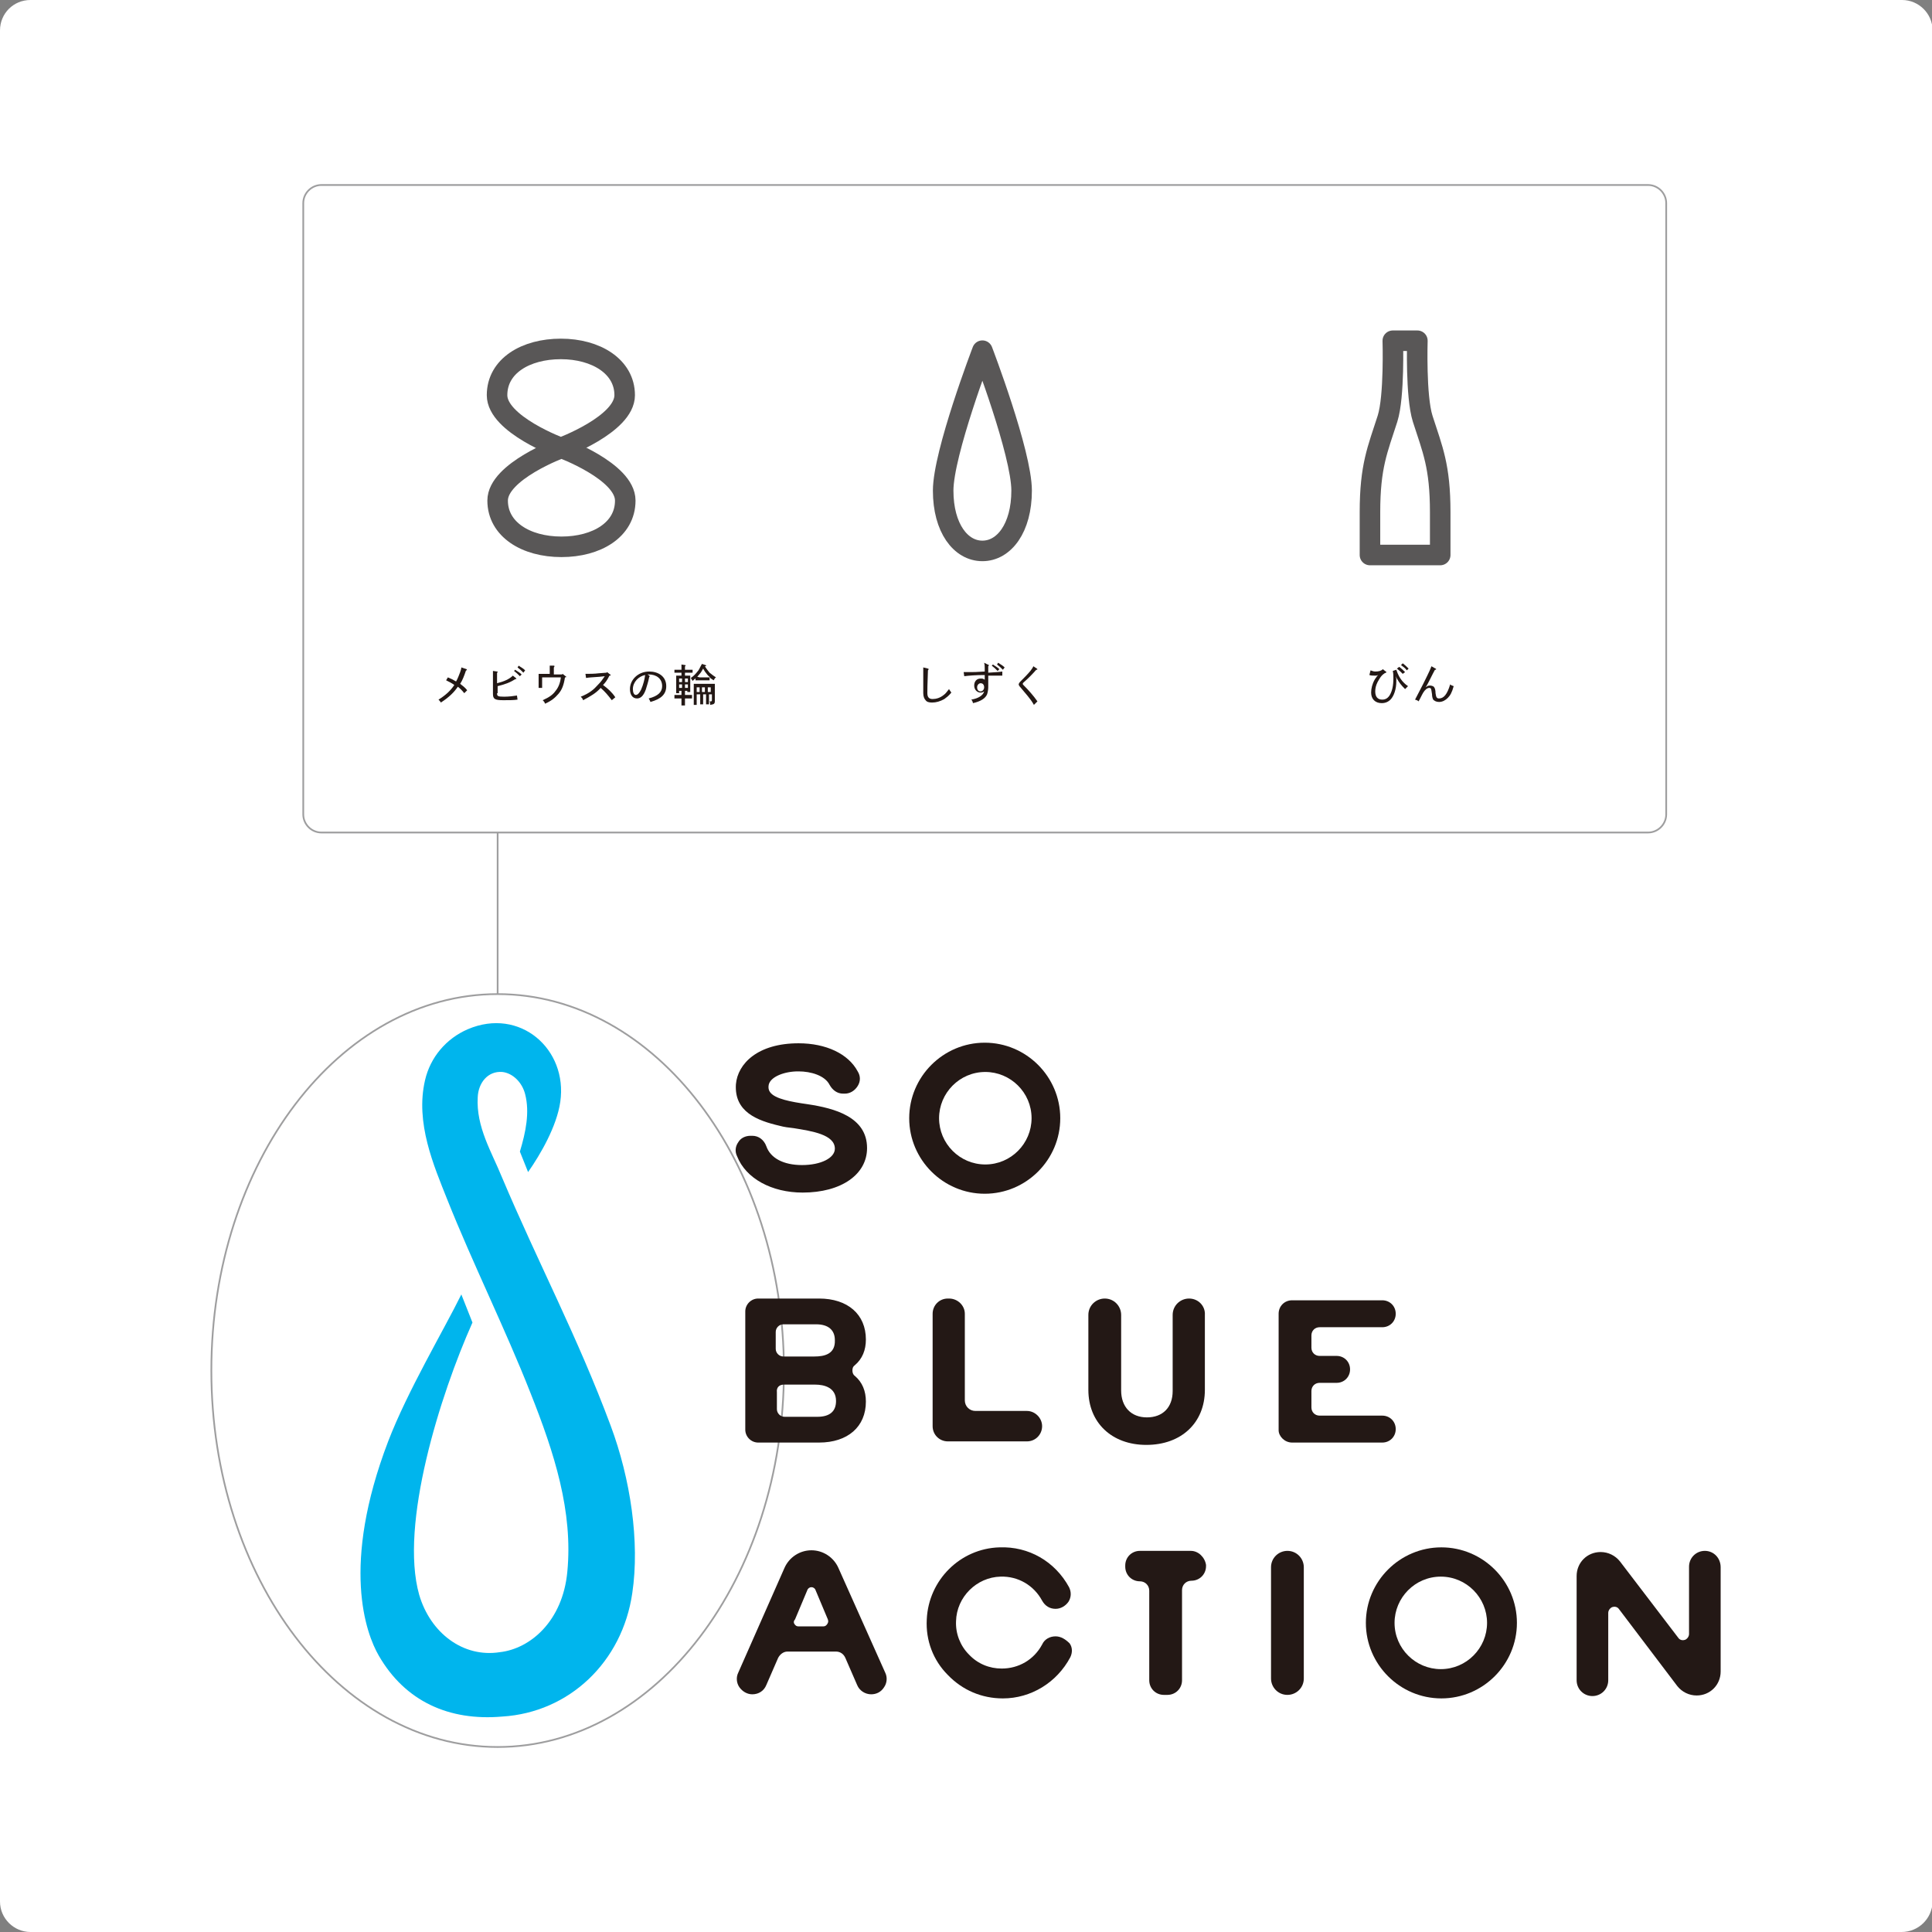
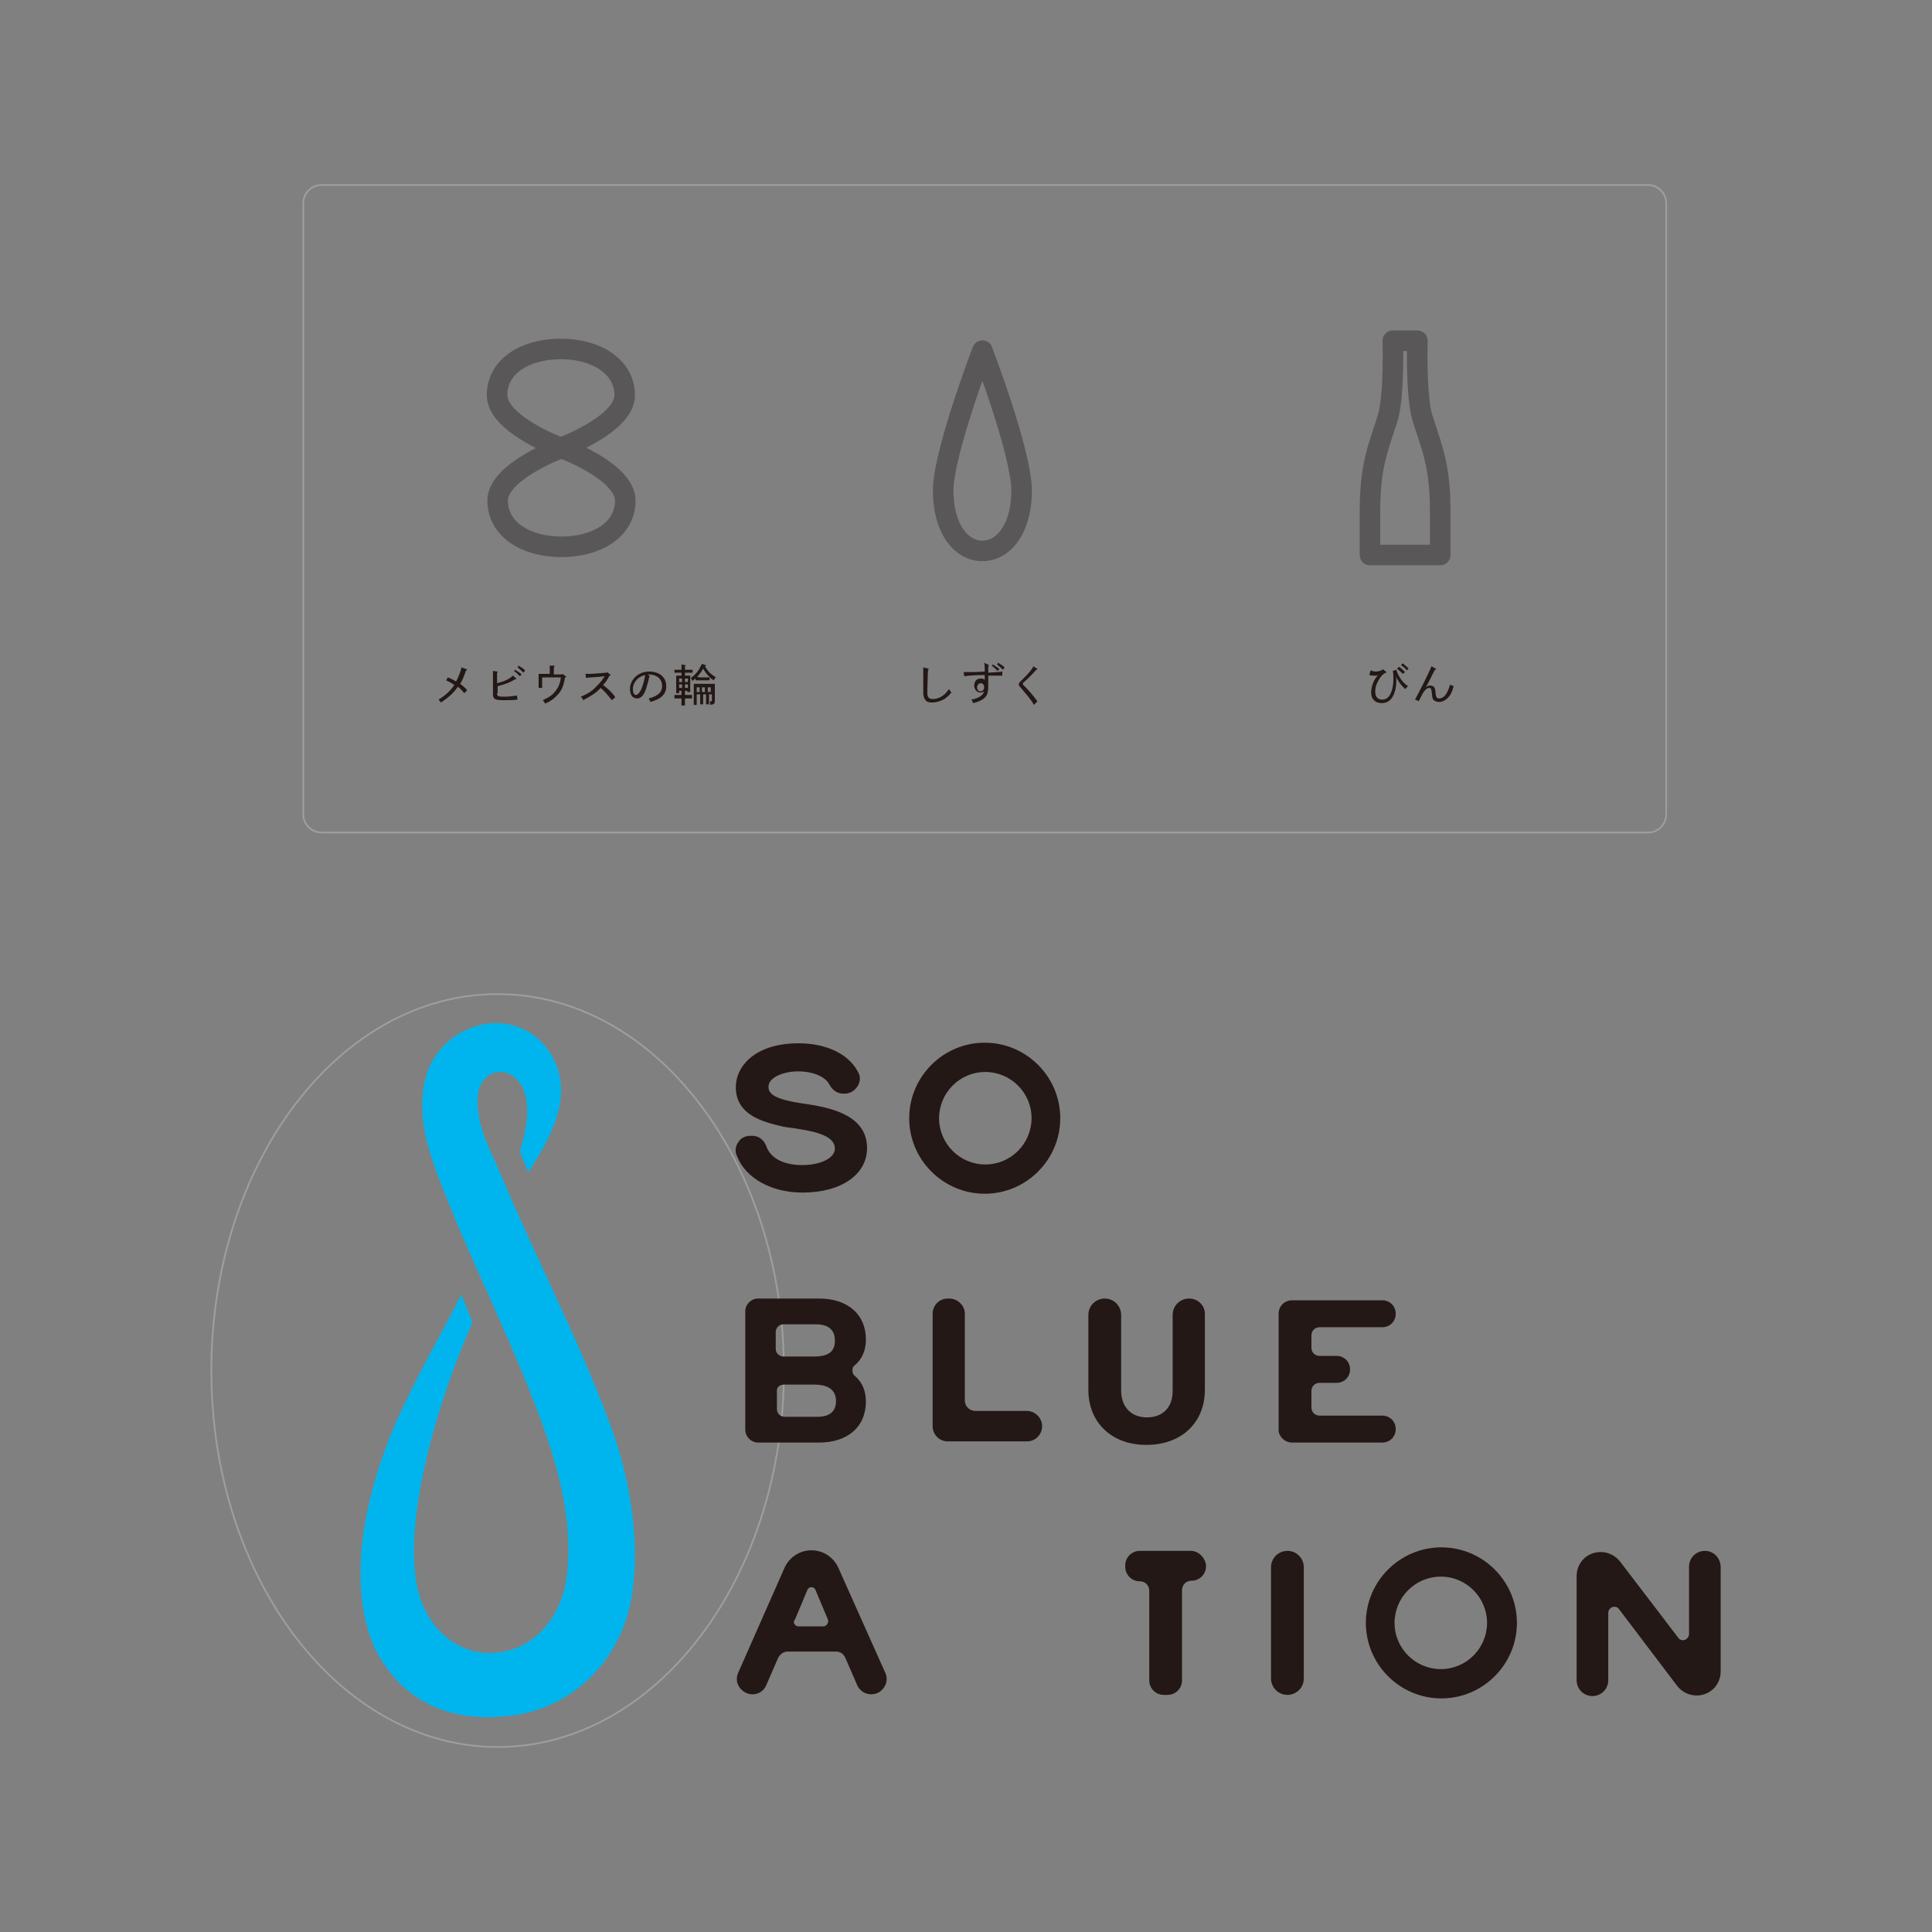
<svg xmlns="http://www.w3.org/2000/svg" version="1.1" id="レイヤー_1" x="0px" y="0px" width="330px" height="330px" viewBox="0 0 330 330" style="enable-background:new 0 0 330 330;" xml:space="preserve">
  <rect x="0" y="0" width="330" height="330" fill="#808080" stroke="none" />
  <style type="text/css">
	.st0{fill:#FFFFFF;}
	.st1{fill:none;stroke:#9E9E9F;stroke-width:0.294;stroke-miterlimit:10;}
	.st2{fill:#231815;}
	.st3{fill:#00B5ED;}
	.st4{fill:none;stroke:#595757;stroke-width:3.508;stroke-linecap:round;stroke-linejoin:round;stroke-miterlimit:10;}
</style>
  <g>
-     <path class="st0" d="M324.8,330H5.2c-2.8,0-5.2-2.3-5.2-5.2V5.2C0,2.3,2.3,0,5.2,0h319.7c2.8,0,5.2,2.3,5.2,5.2v319.7   C330,327.7,327.7,330,324.8,330z" />
    <g>
-       <line class="st1" x1="85" y1="169.8" x2="85" y2="142.2" />
      <path class="st2" d="M79.7,114.3C79.8,114.3,79.8,114.3,79.7,114.3c0.1,0.2,0.1,0.2-0.1,0.2c-0.3,0.9-0.6,1.7-1,2.3    c0.5,0.4,0.8,0.6,1.2,1.1l-0.5,0.5c-0.4-0.5-0.7-0.8-1.1-1.1c-0.6,0.9-1.5,1.8-2.9,2.7c-0.1-0.2-0.3-0.4-0.4-0.5    c1.3-0.8,2.1-1.6,2.7-2.5c-0.4-0.3-0.8-0.5-1.4-0.8l0.3-0.5c0.5,0.2,0.9,0.4,1.4,0.7c0.3-0.5,0.5-1.1,0.7-1.6    c0.1-0.3,0.2-0.6,0.2-0.8L79.7,114.3z" />
      <path class="st2" d="M84.9,118.4c0,0.5,0.1,0.6,1.2,0.6c0.8,0,1.6-0.1,2.2-0.2l0.1,0.7c-0.7,0.1-1.4,0.1-2.4,0.1    c-1.5,0-1.8-0.2-1.8-1.1v-2.8c0-0.6,0-0.9,0-1.1l0.7,0.1c0.1,0,0.1,0,0.1,0.1c0,0,0,0.1-0.1,0.1c0,0.2,0,0.4,0,0.9v0.9    c1.2-0.3,2.1-0.7,2.7-1.3l0.5,0.4c0,0,0.1,0.1,0.1,0.1c0,0.1-0.1,0.1-0.1,0.1c0,0-0.1,0-0.1,0c-0.9,0.6-1.8,0.9-3,1.2V118.4z     M88,114.4c0.4,0.3,0.7,0.4,1.1,0.8l-0.3,0.3c-0.4-0.4-0.6-0.6-1-0.9L88,114.4z M88.6,113.7c0.4,0.3,0.7,0.4,1.1,0.8l-0.3,0.4    c-0.4-0.4-0.6-0.6-1-0.9L88.6,113.7z" />
      <path class="st2" d="M96,115.2l0.1-0.1l0.5,0.4c0.1,0,0.1,0.1,0.1,0.1c0,0.1,0,0.1-0.2,0.1c-0.2,1.3-0.5,2.1-1.1,2.8    c-0.6,0.7-1.2,1.2-2.3,1.7c-0.1-0.3-0.2-0.4-0.4-0.6c1.1-0.5,1.7-0.9,2.2-1.6c0.5-0.6,0.8-1.4,0.9-2.3h-3.2v1.1c0,0.2,0,0.3,0,0.7    H92c0-0.2,0-0.5,0-0.7v-1.1c0-0.2,0-0.3,0-0.6c0.4,0,1,0,1.5,0h0.4v-0.9c0-0.2,0-0.4,0-0.5l0.7,0c0.1,0,0.1,0,0.1,0.1    s0,0.1-0.1,0.2v1.2H96z" />
      <path class="st2" d="M102.4,115.6c-1.3,0.1-1.7,0.1-2.3,0.2l-0.1-0.7c0.7,0,1.5,0,2.3-0.1l1.3-0.1l0.1-0.1l0.5,0.4    c0.1,0,0.1,0.1,0.1,0.1c0,0.1,0,0.1-0.2,0.1c-0.4,0.8-0.7,1.2-1.1,1.6c0.8,0.6,1.5,1.2,2.1,2.1l-0.6,0.5c-0.7-0.9-1.1-1.4-1.9-2.1    c-0.8,0.9-1.7,1.4-3,2.1c-0.1-0.3-0.2-0.4-0.4-0.6c1.5-0.6,2.2-1.2,3-2.1c0.4-0.4,0.7-0.8,1.1-1.4L102.4,115.6z" />
      <path class="st2" d="M110.9,115.4C110.9,115.4,110.9,115.4,110.9,115.4c0.1,0.1,0.1,0.2,0,0.2c-0.2,1-0.4,1.5-0.6,2.2    c-0.4,1.1-0.9,1.5-1.5,1.5c-0.8,0-1.2-0.7-1.2-1.6c0-1.6,1.4-3,3.3-3c1.5,0,2.9,0.8,2.9,2.5c0,1.4-0.9,2.2-2.7,2.7    c-0.1-0.3-0.2-0.4-0.3-0.6c1.6-0.4,2.3-1.1,2.3-2.1c0-1.3-1-2-2.3-2c-0.1,0-0.1,0-0.2,0L110.9,115.4z M108.1,117.7    c0,0.6,0.2,1,0.5,1c0.3,0,0.6-0.3,0.9-0.9c0.4-0.9,0.6-1.8,0.7-2.5C109.1,115.5,108.1,116.5,108.1,117.7" />
      <path class="st2" d="M117,118.7h0.6c0.2,0,0.3,0,0.6,0v0.6c-0.2,0-0.4,0-0.6,0H117c0,0.5,0,0.9,0,1.2h-0.6c0-0.4,0-0.5,0-1.2h-0.6    c-0.2,0-0.4,0-0.6,0v-0.6c0.2,0,0.4,0,0.6,0h0.6V118H116v0.4h-0.5c0-0.2,0-0.4,0-0.8v-1.5c0-0.3,0-0.5,0-0.7c0.2,0,0.3,0,0.5,0    h0.4v-0.5h-0.6c-0.2,0-0.4,0-0.6,0v-0.5c0.2,0,0.4,0,0.6,0h0.6c0-0.5,0-0.8,0-0.9l0.6,0.1c0.1,0,0.1,0,0.1,0.1c0,0,0,0.1-0.1,0.1    v0.6h0.7c0.2,0,0.3,0,0.6,0v0.5c-0.2,0-0.4,0-0.6,0H117v0.5h0.4c0.2,0,0.4,0,0.5,0c0,0.1,0,0.4,0,0.7v1.3c0,0.4,0,0.6,0,0.8h-0.5    V118H117V118.7z M116.5,115.9H116v0.6h0.5V115.9z M116.5,116.9H116v0.6h0.5V116.9z M117.5,115.9H117v0.6h0.5V115.9z M117.5,116.9    H117v0.6h0.5V116.9z M119,115.7c-0.2,0.2-0.5,0.4-0.7,0.6c-0.1-0.2-0.2-0.3-0.3-0.5c0.6-0.4,0.9-0.8,1.3-1.3    c0.2-0.3,0.3-0.6,0.6-1.1l0.6,0.2c0.1,0,0.1,0.1,0.1,0.1c0,0.1,0,0.1-0.2,0.1c0.3,0.5,0.5,0.7,0.8,1.1c0.4,0.3,0.6,0.5,1.1,0.8    c-0.2,0.1-0.2,0.2-0.4,0.5c-0.3-0.2-0.5-0.3-0.7-0.5l0,0.5c-0.1,0-0.3,0-0.5,0h-1.4c-0.2,0-0.3,0-0.5,0V115.7z M119,118.6v1.8    h-0.5c0-0.3,0-1,0-1.5v-0.7c0-1.2,0-1.2,0-1.4c0.2,0,0.4,0,0.7,0h2.3c0.2,0,0.3,0,0.6,0c0,0.2,0,0.2,0,1.2v0.8l0,0.6    c0,0.2,0,0.2,0,0.3c0,0.5-0.1,0.6-0.8,0.7c0-0.3,0-0.4-0.1-0.6c0.1,0,0.1,0,0.2,0c0.2,0,0.2-0.1,0.2-0.3v-0.9h-0.5v0.6    c0,0.6,0,0.8,0,1.1h-0.5c0-0.3,0-0.6,0-1.1v-0.6h-0.5v0.6c0,0.6,0,0.8,0,1.1h-0.5c0-0.3,0-0.6,0-1.1v-0.6H119z M119.5,117.4H119    v0.8h0.5V117.4z M119.5,115.7h1.4c0.2,0,0.3,0,0.4,0c-0.4-0.3-0.6-0.6-0.9-1c-0.1-0.2-0.2-0.3-0.3-0.5c-0.2,0.3-0.3,0.6-0.5,0.8    c-0.2,0.2-0.3,0.4-0.5,0.6L119.5,115.7z M120.4,117.4h-0.5v0.8h0.5V117.4z M121.4,117.4h-0.5v0.8h0.5V117.4z" />
      <path class="st2" d="M158.5,114.2c0.1,0,0.1,0,0.1,0.1c0,0.1,0,0.1-0.1,0.2c-0.1,2.5-0.1,3.4-0.1,3.9c0,0.7,0.3,1,0.9,1    c0.6,0,1.3-0.2,1.9-0.7c0.3-0.2,0.5-0.5,0.9-1c0.1,0.2,0.2,0.3,0.4,0.6c-0.5,0.6-0.8,0.8-1.2,1.1c-0.7,0.4-1.4,0.6-2.1,0.6    c-0.5,0-0.9-0.1-1.1-0.4c-0.2-0.2-0.4-0.6-0.4-1.2c0-0.2,0-0.6,0-1.4c0-0.9,0-1.3,0-2.1c0-0.4,0-0.6,0-0.9L158.5,114.2z" />
      <path class="st2" d="M168.7,113.5c0.1,0,0.2,0.1,0.2,0.1c0,0.1,0,0.1-0.1,0.2c0,0.2,0,0.4,0,0.6v0.5c1.4-0.1,1.8-0.1,2.4-0.2v0.7    c-0.4,0-0.8,0-1,0c-0.3,0-0.6,0-1.4,0v1.4c0,0.4,0,0.5,0,0.6c0,0.4-0.1,0.9-0.2,1.2c-0.3,0.7-1.1,1.2-2.4,1.5    c-0.1-0.3-0.1-0.4-0.3-0.6c1.2-0.2,2-0.7,2.2-1.4c-0.2,0.1-0.3,0.2-0.6,0.2c-0.6,0-1.1-0.5-1.1-1.2c0-0.7,0.4-1.2,1.1-1.2    c0.3,0,0.4,0,0.7,0.2c0-0.3,0-0.6,0-0.8c-1.6,0-2.7,0.1-3.5,0.2l-0.1-0.7c0.4,0,0.6,0,1,0c0.6,0,1.2,0,2.6-0.1v-0.5    c0-0.4,0-0.6-0.1-1L168.7,113.5z M167.5,116.7c-0.3,0-0.6,0.3-0.6,0.7c0,0.4,0.2,0.7,0.6,0.7c0.3,0,0.6-0.3,0.6-0.7    C168.1,117,167.9,116.7,167.5,116.7 M169.6,113.5c0.4,0.3,0.7,0.4,1.1,0.8l-0.3,0.3c-0.4-0.4-0.6-0.6-1-0.9L169.6,113.5z     M170.5,113.2c0.4,0.3,0.7,0.4,1.1,0.8l-0.3,0.4c-0.4-0.4-0.6-0.6-1-0.9L170.5,113.2z" />
      <path class="st2" d="M176.6,120.4c-0.6-1.1-1.5-2-2.3-3c-0.2-0.2-0.3-0.4-0.3-0.5c0-0.1,0.1-0.3,0.3-0.5c0.6-0.6,1.2-1.2,1.7-1.8    c0.2-0.3,0.4-0.5,0.5-0.8l0.6,0.4c0,0,0.1,0.1,0.1,0.1c0,0.1-0.1,0.1-0.2,0.1c-0.7,0.8-1.4,1.5-2.2,2.2c-0.1,0.1-0.1,0.1-0.1,0.2    c0,0.1,0,0.1,0.1,0.2c0.9,0.9,1.7,1.8,2.4,2.8L176.6,120.4z" />
      <path class="st2" d="M234.1,114.5c0.3,0.1,0.5,0.2,0.8,0.2c0.6,0,1-0.1,1.3-0.4l0.5,0.4c0.1,0,0.1,0.1,0.1,0.1    c0,0.1-0.1,0.1-0.3,0.2c-0.6,0.4-0.8,0.8-1.2,1.5c-0.3,0.6-0.4,1.1-0.4,1.6c0,0.9,0.4,1.4,1.2,1.4c0.6,0,1-0.3,1.3-0.8    c0.4-0.7,0.6-1.6,0.6-2.8c0-0.6,0-0.8-0.1-1.3l0.6-0.2c0.3,0.9,0.6,1.4,1,1.9c0.2,0.2,0.4,0.5,1,0.9l-0.5,0.5    c-0.7-0.7-1-1.1-1.4-1.8l-0.2-0.4l0.1,0.4c0,0.2,0,0.3,0,0.5c0,1.3-0.4,2.5-1,3.1c-0.4,0.4-0.9,0.6-1.5,0.6    c-1.1,0-1.8-0.7-1.8-1.8c0-0.7,0.2-1.5,0.6-2.2c0.1-0.2,0.3-0.4,0.4-0.6l0.2-0.2l-0.3,0.1c-0.2,0-0.3,0-0.4,0    c-0.3,0-0.5,0-0.8-0.1L234.1,114.5z M239,113.9c0.4,0.3,0.6,0.5,1,0.9l-0.4,0.3c-0.4-0.4-0.6-0.6-1-0.9L239,113.9z M239.6,113.3    c0.4,0.3,0.6,0.5,1,0.9l-0.3,0.3c-0.3-0.4-0.6-0.6-1-0.9L239.6,113.3z" />
      <path class="st2" d="M245.2,114.2c0.1,0,0.1,0.1,0.1,0.1c0,0.1-0.1,0.1-0.2,0.1c-0.5,0.9-0.9,1.8-1.4,2.7l-0.2,0.3l0.3-0.2    c0.2-0.1,0.3-0.1,0.5-0.1c0.2,0,0.5,0.1,0.6,0.2c0.2,0.2,0.3,0.6,0.3,1.1c0.1,0.7,0.2,0.9,0.6,0.9c0.8,0,1.4-0.7,1.9-2.4    c0.2,0.2,0.4,0.2,0.6,0.3c-0.3,1.1-0.6,1.6-1,2c-0.4,0.4-0.9,0.7-1.5,0.7c-0.5,0-0.8-0.2-1-0.4c-0.1-0.2-0.2-0.5-0.2-0.9    c-0.1-0.6-0.1-0.8-0.2-1c-0.1-0.1-0.2-0.1-0.3-0.1c-0.3,0-0.7,0.3-1,0.8c-0.3,0.5-0.5,1-0.8,1.5c-0.2-0.2-0.3-0.2-0.6-0.3    c0.2-0.4,0.9-1.7,1.4-2.7c1.2-2.4,1.2-2.5,1.4-3L245.2,114.2z" />
      <path class="st1" d="M133.9,234.1c0,35.5-21.9,64.3-48.9,64.3c-27,0-48.9-28.8-48.9-64.3S58,169.8,85,169.8    C112,169.8,133.9,198.6,133.9,234.1z" />
      <path class="st1" d="M281.5,142.2H54.9c-1.7,0-3.1-1.4-3.1-3.1V34.7c0-1.7,1.4-3.1,3.1-3.1h226.6c1.7,0,3.1,1.4,3.1,3.1v104.4    C284.6,140.8,283.2,142.2,281.5,142.2z" />
      <path class="st3" d="M80.7,225.9c-5.5,12.3-12.5,34.5-9.1,46.5c1.9,6.5,7.5,10.8,13.8,9.8c5.2-0.6,10.7-5.3,11.5-13.7    c1-10.3-2.2-20.3-6.3-30.6c-4.2-10.7-9.9-22.2-14.2-33c-2.3-5.8-5.5-13.1-3.8-20.4c0.9-3.9,3.6-7.1,7.3-8.7    c8.9-3.8,17.1,3.4,15.8,12.4c-0.6,4.2-3.4,9-5.5,12l-1.4-3.5c1-3.3,1.7-6.7,0.9-9.8c-0.5-2-2.1-3.6-3.9-3.8    c-2.5-0.2-4.1,1.9-4.2,4.3c-0.3,5.1,2.4,9.4,4.1,13.6c6.3,14.9,12.9,27.2,18.6,42.5c3.4,9.1,5,19.9,3.7,28.6    c-1.7,11.8-10.8,20.4-22.2,21.1c-9.1,0.8-16.6-2.6-21.1-10.4c-2.2-3.8-6.5-15.4,1.6-36.6c3.3-8.6,9.5-19,12.5-25.1L80.7,225.9z" />
      <path class="st2" d="M137.1,203.7c6.6,0,11-3.1,11-7.6c0-5.3-5.5-6.8-10.2-7.5c-2.8-0.4-5.6-0.9-6.4-2.1c-0.2-0.3-0.3-0.7-0.2-1.2    c0.3-1.4,2.7-2.3,5-2.3c0,0,0.1,0,0.1,0c2.1,0,4.5,0.7,5.3,2.3c0.5,0.9,1.3,1.5,2.3,1.5h0.3c0.9,0,1.7-0.5,2.2-1.3    c0.5-0.8,0.5-1.7,0-2.5c-1.6-3-5.4-4.8-10.1-4.8c-7,0-10.4,3.5-10.7,7c-0.3,4.7,3.6,6.2,7.5,7.1c0.7,0.2,1.5,0.3,2.4,0.4    c3.1,0.5,7,1.1,7,3.5c0,1.6-2.4,2.8-5.6,2.8c-3.2,0-5.4-1.2-6.1-3.2c-0.4-1.1-1.3-1.8-2.4-1.8h-0.3c-0.9,0-1.7,0.4-2.1,1.1    c-0.5,0.7-0.6,1.6-0.2,2.4C127.4,201.3,131.8,203.7,137.1,203.7" />
      <path class="st2" d="M147.9,228.8c0-4.3-3.1-7-8-7h-10.4c-1.2,0-2.2,1-2.2,2.2v20.2c0,1.2,1,2.2,2.2,2.2h10.4c4.9,0,8-2.7,8-7    c0-1.8-0.6-3.3-1.9-4.4c-0.3-0.2-0.4-0.6-0.4-0.9c0-0.4,0.1-0.7,0.4-0.9C147.3,232.1,147.9,230.6,147.9,228.8 M133.9,236.5h5.3    c1.6,0,3.6,0.5,3.6,2.8c0,1.8-1.1,2.7-3.2,2.7h-5.6c-0.7,0-1.3-0.6-1.3-1.3v-2.9C132.6,237,133.1,236.5,133.9,236.5 M139.1,231.7    h-5.3c-0.7,0-1.3-0.6-1.3-1.3v-2.9c0-0.7,0.6-1.3,1.3-1.3h5.6c2.1,0,3.2,1,3.2,2.7C142.7,231.3,140.8,231.7,139.1,231.7" />
      <path class="st2" d="M162.1,221.8h-0.2c-1.5,0-2.6,1.2-2.6,2.6v19.2c0,1.5,1.2,2.6,2.6,2.6h13.5c1.5,0,2.6-1.2,2.6-2.6    s-1.2-2.6-2.6-2.6h-8.8c-1,0-1.8-0.8-1.8-1.8v-14.8C164.8,223,163.6,221.8,162.1,221.8" />
      <path class="st2" d="M203.1,221.8c-1.5,0-2.8,1.2-2.8,2.8v13c0,2.8-1.7,4.5-4.4,4.5c-2.7,0-4.4-1.8-4.4-4.6v-12.9    c0-1.5-1.2-2.8-2.8-2.8c-1.5,0-2.8,1.2-2.8,2.8v12.8c0,5.6,4,9.4,9.9,9.4c6,0,10-3.8,10-9.4v-12.8    C205.9,223.1,204.7,221.8,203.1,221.8" />
      <path class="st2" d="M220.7,246.4h15.4c1.3,0,2.3-1,2.3-2.3c0-1.3-1-2.3-2.3-2.3h-10.7c-0.8,0-1.4-0.6-1.4-1.4v-2.8    c0-0.8,0.6-1.4,1.4-1.4h2.9c1.3,0,2.3-1,2.3-2.3c0-1.3-1-2.3-2.3-2.3h-2.9c-0.8,0-1.4-0.6-1.4-1.4v-2.1c0-0.8,0.6-1.4,1.4-1.4    h10.7c1.3,0,2.3-1,2.3-2.3s-1-2.3-2.3-2.3h-15.4c-1.3,0-2.3,1-2.3,2.3v19.9C218.4,245.3,219.4,246.4,220.7,246.4" />
      <path class="st2" d="M143.2,267.8c-0.8-1.8-2.6-3-4.6-3c-2,0-3.8,1.2-4.6,3l-7.9,17.9c-0.4,0.8-0.3,1.8,0.2,2.5    c0.5,0.7,1.3,1.2,2.2,1.2c1.1,0,2-0.6,2.4-1.6l2-4.6c0.3-0.6,0.9-1.1,1.6-1.1h8.3c0.7,0,1.3,0.4,1.6,1.1l2,4.6    c0.4,1,1.4,1.6,2.4,1.6c0.9,0,1.7-0.4,2.2-1.2c0.5-0.7,0.6-1.7,0.2-2.5L143.2,267.8z M135.8,276.6l2.1-5c0.1-0.3,0.4-0.5,0.7-0.5    c0.3,0,0.6,0.2,0.7,0.5l2.1,5c0.1,0.3,0.1,0.5-0.1,0.8s-0.4,0.4-0.7,0.4h-4.2c-0.3,0-0.5-0.1-0.7-0.4S135.6,276.8,135.8,276.6" />
      <path class="st2" d="M203.4,264.9h-8.7c-1.4,0-2.5,1.1-2.5,2.5v0.2c0,1.4,1.1,2.5,2.5,2.5h0c0.9,0,1.6,0.7,1.6,1.6V287    c0,1.4,1.1,2.5,2.5,2.5h0.6c1.4,0,2.5-1.1,2.5-2.5v-15.4c0-0.9,0.7-1.6,1.6-1.6c1.4,0,2.5-1.1,2.5-2.5v-0.2    C205.8,266,204.7,264.9,203.4,264.9" />
      <path class="st2" d="M219.9,264.9c-1.5,0-2.8,1.2-2.8,2.8v19c0,1.5,1.2,2.8,2.8,2.8c1.5,0,2.8-1.2,2.8-2.8v-19    C222.7,266.2,221.5,264.9,219.9,264.9" />
      <path class="st2" d="M291.2,264.9c-1.5,0-2.7,1.2-2.7,2.7v11.5c0,0.5-0.4,0.9-0.7,1c-0.3,0.1-0.8,0.1-1.1-0.3l-10-13.1    c-0.8-1-2-1.6-3.3-1.6c-2.3,0-4.1,1.8-4.1,4.1v17.8c0,1.5,1.2,2.7,2.7,2.7c1.5,0,2.7-1.2,2.7-2.7v-11.5c0-0.5,0.4-0.9,0.7-1    c0.3-0.1,0.8-0.1,1.1,0.3l10,13.2c0.8,1,2,1.6,3.3,1.6c2.3,0,4.1-1.8,4.1-4.1v-17.8C293.9,266.1,292.7,264.9,291.2,264.9" />
      <path class="st2" d="M168.2,203.9c7.1,0,12.9-5.8,12.9-12.9c0-7.1-5.8-12.9-12.9-12.9c-7.1,0-12.9,5.8-12.9,12.9    C155.3,198.1,161.1,203.9,168.2,203.9 M160.4,191c0-4.3,3.5-7.9,7.9-7.9c4.3,0,7.9,3.5,7.9,7.9c0,4.3-3.5,7.9-7.9,7.9    C163.9,198.9,160.4,195.3,160.4,191" />
      <path class="st2" d="M246.2,264.3c-7.1,0-12.9,5.8-12.9,12.9c0,7.1,5.8,12.9,12.9,12.9c7.1,0,12.9-5.8,12.9-12.9    C259.1,270.1,253.3,264.3,246.2,264.3 M254,277.2c0,4.3-3.5,7.9-7.9,7.9c-4.3,0-7.9-3.5-7.9-7.9c0-4.3,3.5-7.9,7.9-7.9    C250.5,269.3,254,272.9,254,277.2" />
-       <path class="st2" d="M180.3,279.5L180.3,279.5c-1,0-1.9,0.5-2.3,1.4c-1.4,2.6-4,4.1-6.9,4.1c-2.1,0-4.1-0.8-5.6-2.4    c-1.5-1.5-2.3-3.6-2.2-5.7c0.1-4.1,3.5-7.5,7.6-7.6c3-0.1,5.7,1.5,7.1,4.1c0.5,0.9,1.3,1.4,2.3,1.4c0.9,0,1.7-0.5,2.2-1.2    c0.5-0.8,0.5-1.7,0.1-2.5c-2.4-4.4-6.9-7-11.9-6.8c-6.7,0.2-12.1,5.6-12.4,12.3c-0.2,3.6,1.1,7,3.6,9.5c2.5,2.6,5.8,4,9.4,4    c4.8,0,9.2-2.7,11.5-7c0.4-0.8,0.4-1.7-0.1-2.4C182,280,181.2,279.5,180.3,279.5" />
      <path class="st4" d="M106.7,67.5c0,5-10.9,9-10.9,9s-10.9-4-10.9-9c0-5,4.9-7.9,10.9-7.9C101.8,59.6,106.7,62.6,106.7,67.5z" />
      <path class="st4" d="M85,85.5c0-5,10.9-9,10.9-9s10.9,4,10.9,9c0,5-4.9,7.9-10.9,7.9C89.8,93.4,85,90.4,85,85.5z" />
      <path class="st4" d="M161.1,83.8c0-6.4,6.7-23.9,6.7-23.9s6.7,17.5,6.7,23.9c0,6.4-3,10.3-6.7,10.3    C164.1,94.1,161.1,90.2,161.1,83.8z" />
      <path class="st4" d="M234,94.8v-7.3c0-7.9,1.3-10.7,3-16c1.2-3.8,0.9-13.3,0.9-13.3h4.2c0,0-0.3,9.5,0.9,13.3c1.7,5.3,3,8.1,3,16    v7.3H234z" />
    </g>
  </g>
</svg>